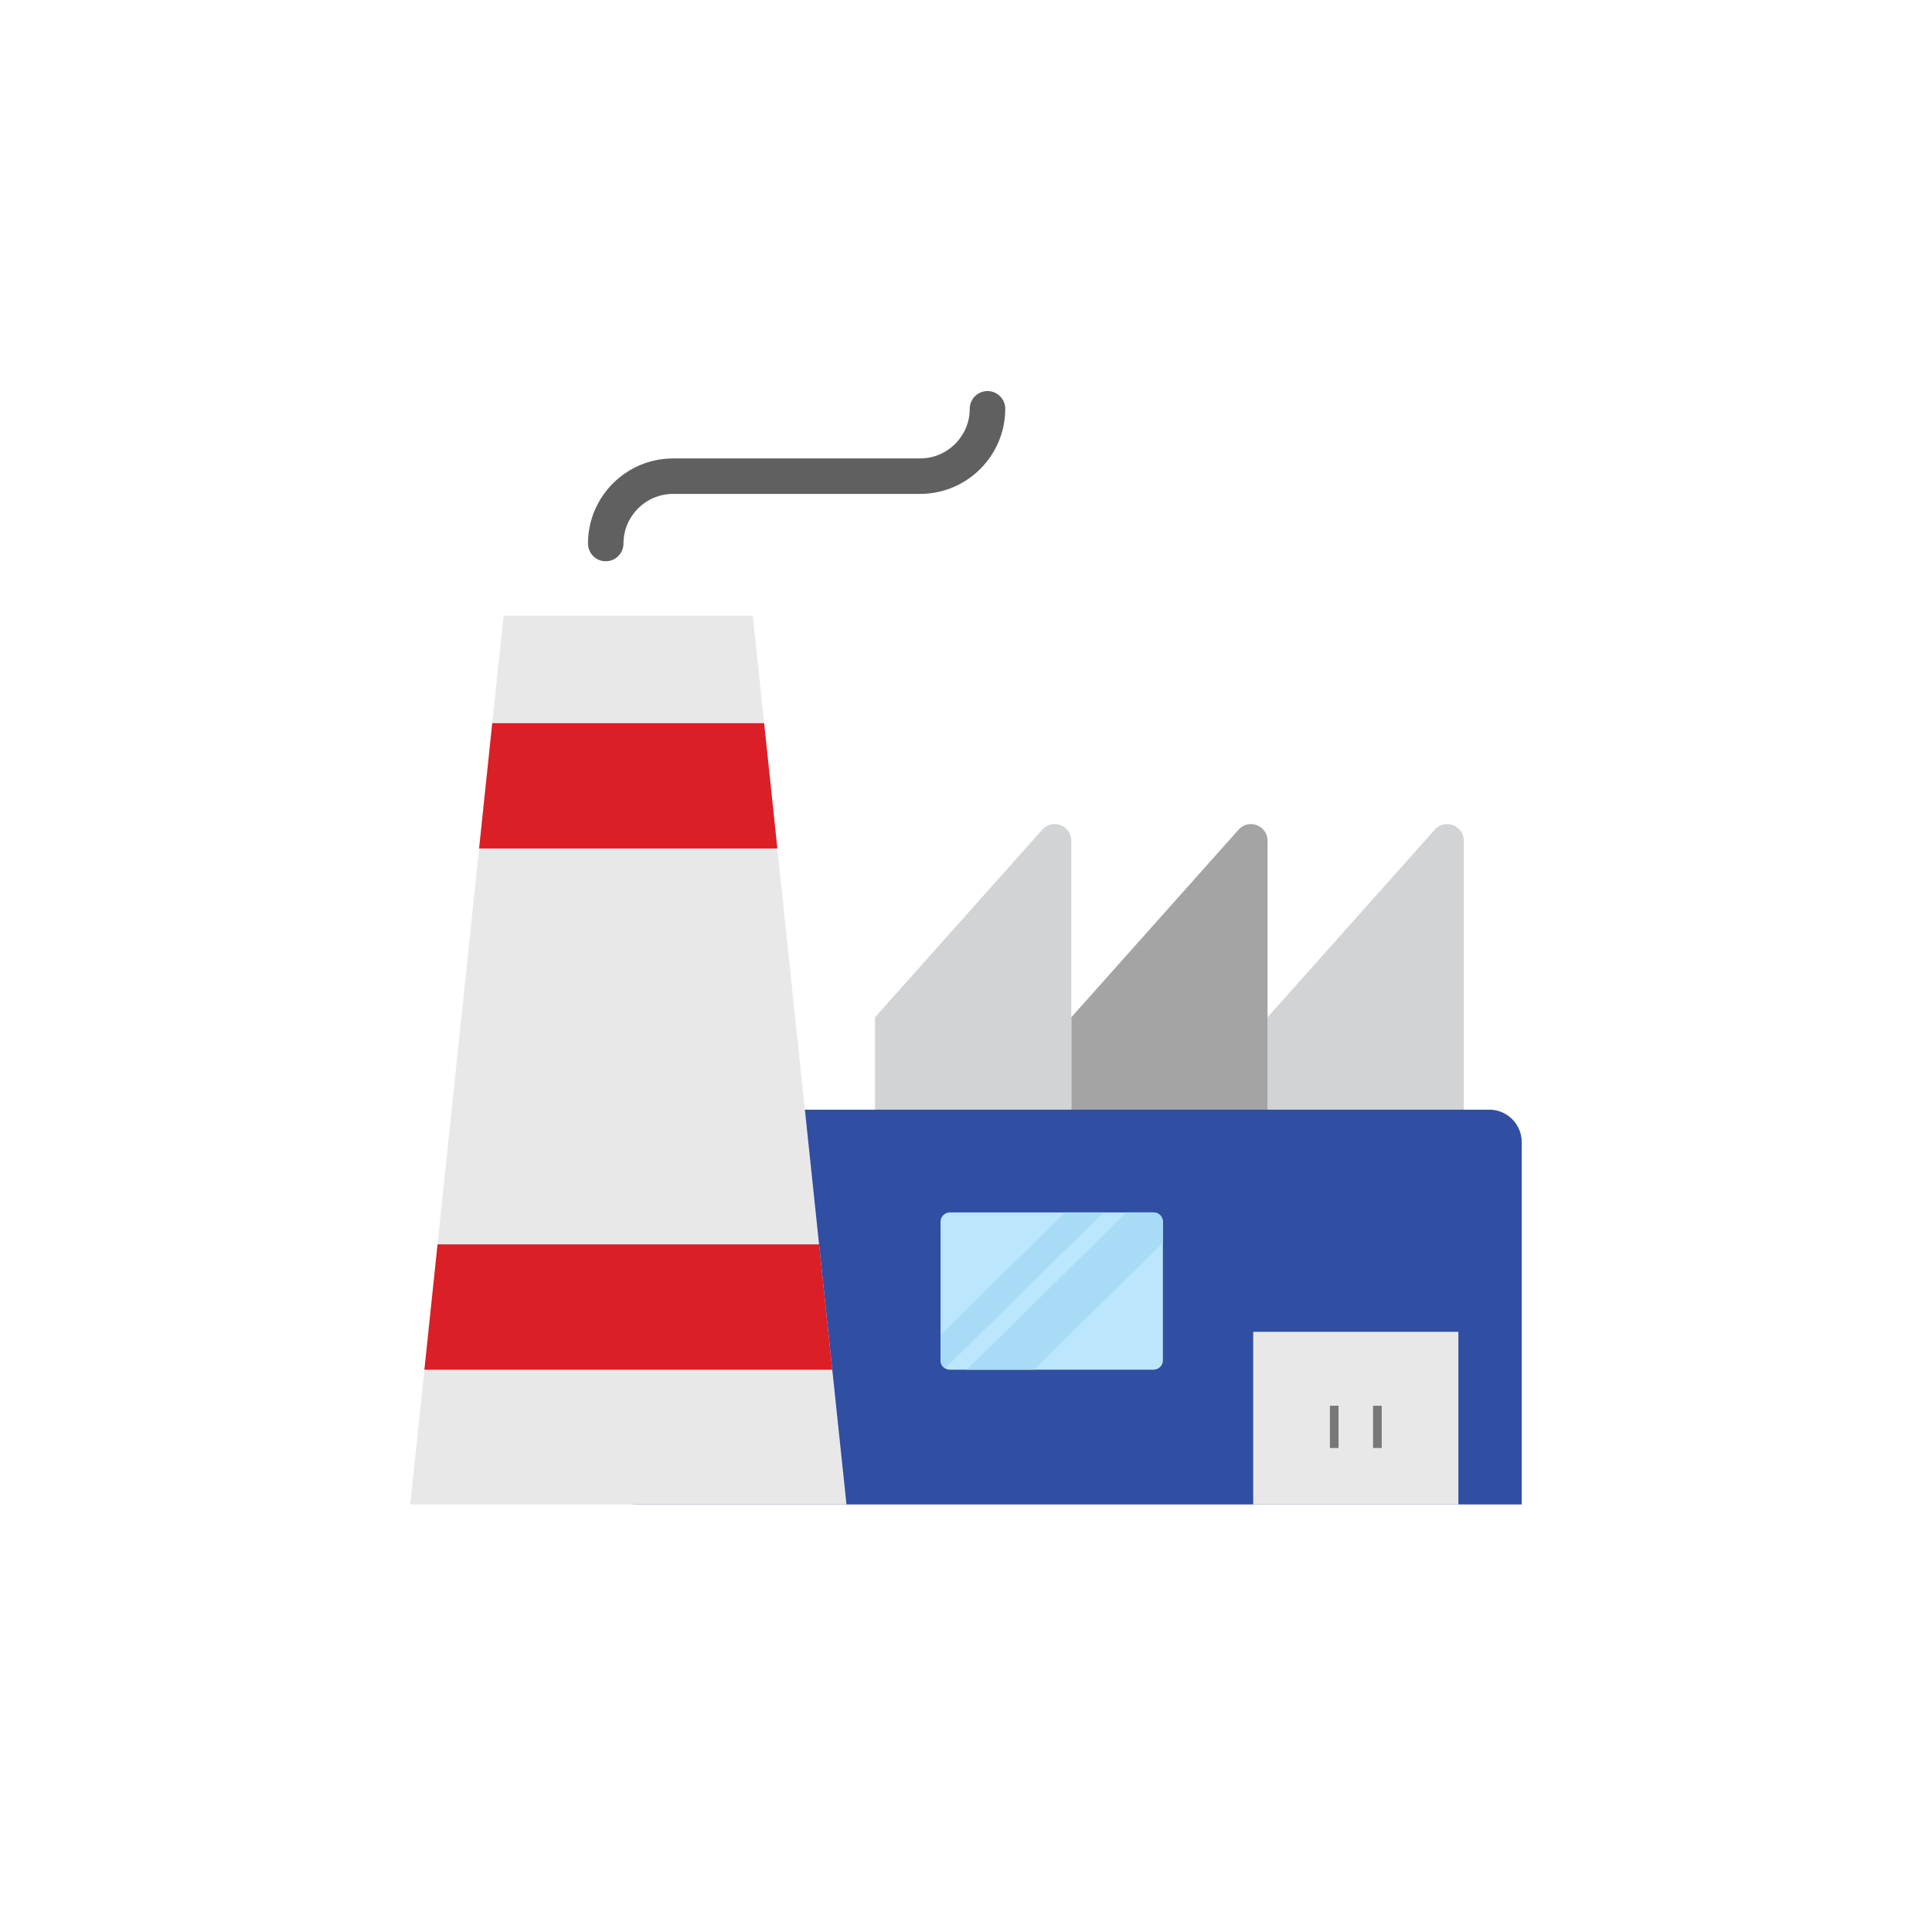
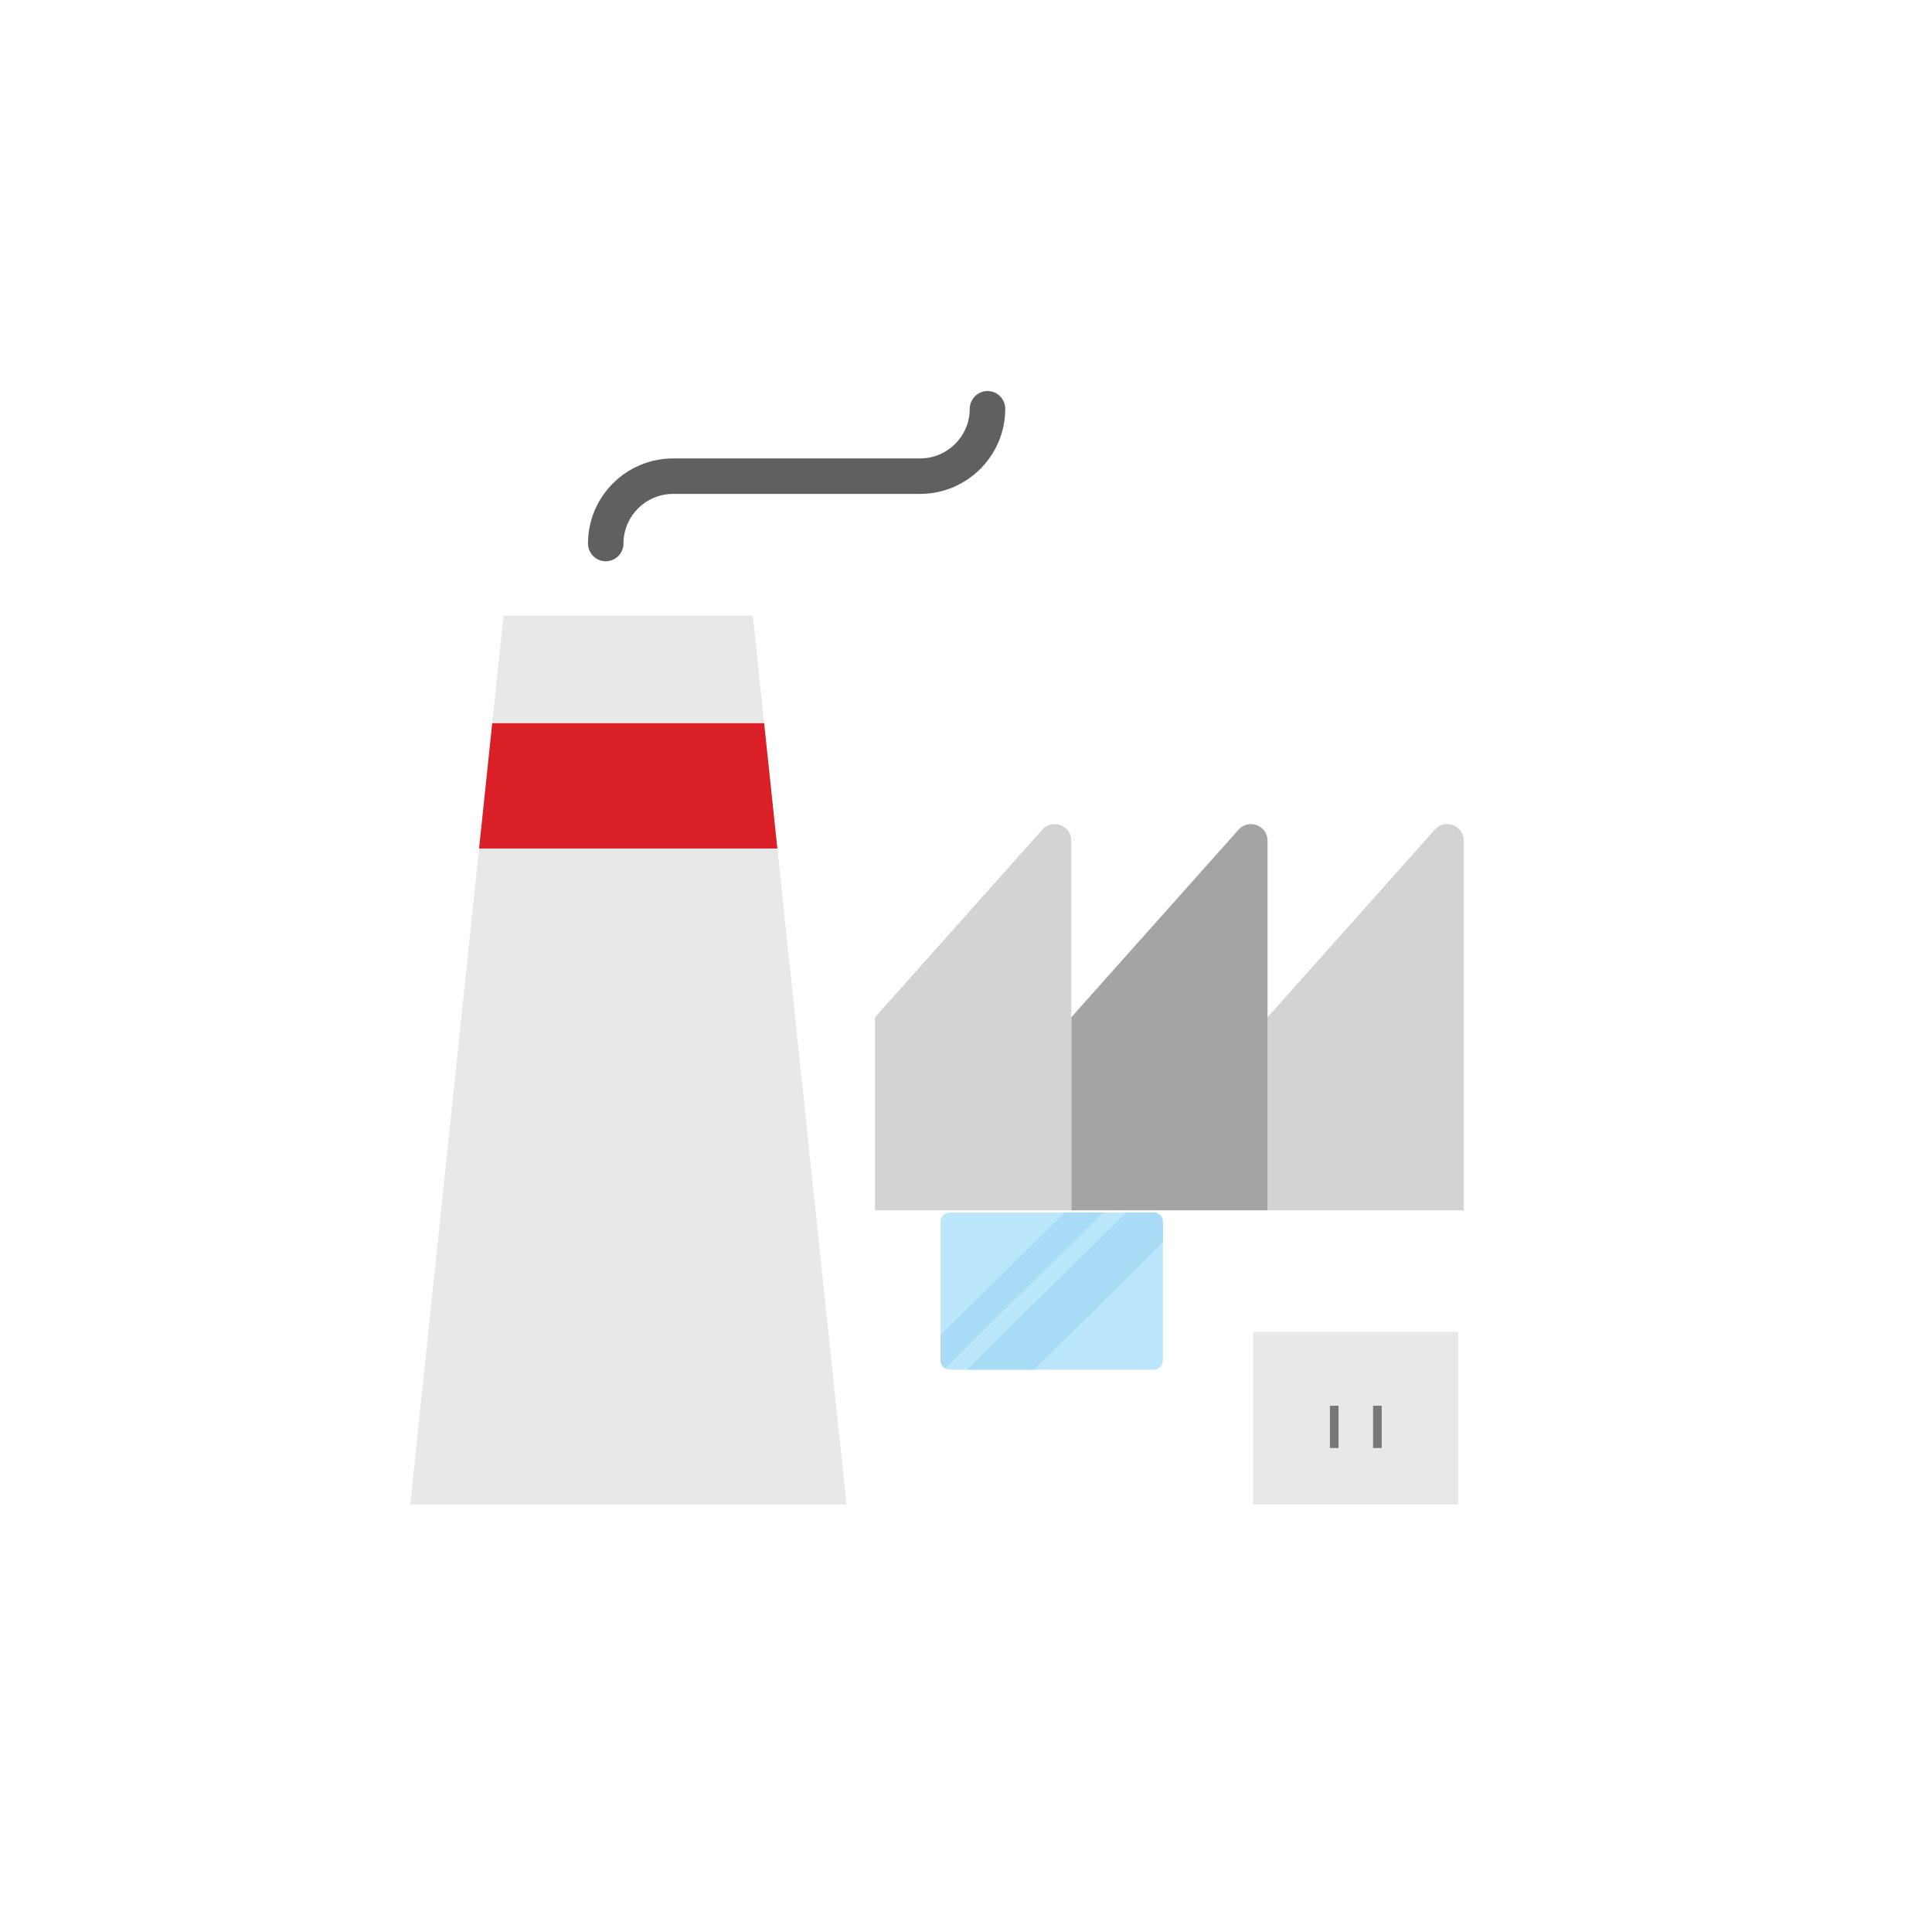
<svg xmlns="http://www.w3.org/2000/svg" viewBox="0 0 1080 1080">
  <defs>
    <style> .cls-1 { fill: none; } .cls-2 { fill: #d1d3d4; } .cls-3 { fill: #304ea2; } .cls-4 { fill: #da1f26; } .cls-5 { fill: #606061; } .cls-6 { fill: #a4a4a5; } .cls-7 { fill: #a8dbf6; } .cls-8 { fill: #e9e8e9; } .cls-9 { fill: #787878; } .cls-10 { fill: #bbe6fb; } </style>
  </defs>
  <g id="Layer_3" data-name="Layer 3">
    <rect class="cls-1" y="0" width="1080" height="1080" rx="219.71" ry="219.71" />
  </g>
  <g id="icons">
    <g>
      <path class="cls-2" d="M708.56,676.56h109.7v-206.61c0-8.52-10.52-12.53-16.19-6.17l-93.51,104.9v107.88Z" />
      <path class="cls-6" d="M598.86,676.56h109.7v-206.61c0-8.52-10.52-12.53-16.19-6.17l-93.51,104.9v107.88Z" />
      <path class="cls-2" d="M489.15,676.56h109.7v-206.61c0-8.52-10.52-12.53-16.19-6.17l-93.51,104.9v107.88Z" />
-       <path class="cls-3" d="M356.27,620.31h476.22c10.03,0,18.18,8.15,18.18,18.18v202.51h-494.4c-10.03,0-18.18-8.15-18.18-18.18v-184.33c0-10.03,8.15-18.18,18.18-18.18Z" />
      <path class="cls-5" d="M552.02,218.6c-5.47,0-9.92,4.45-9.92,9.92,0,15.3-12.45,27.74-27.74,27.74h-138.09c-26.23,0-47.58,21.34-47.58,47.57,0,5.47,4.45,9.92,9.92,9.92s9.92-4.45,9.92-9.92c0-15.3,12.45-27.74,27.74-27.74h138.09c26.23,0,47.58-21.34,47.58-47.58,0-5.47-4.45-9.92-9.92-9.92Z" />
      <polygon class="cls-8" points="473.19 840.99 229.33 840.99 281.48 344.13 420.82 344.13 473.19 840.99" />
-       <polygon class="cls-4" points="237.24 765.67 465.25 765.67 457.87 695.62 244.59 695.62 237.24 765.67" />
      <polygon class="cls-4" points="267.82 474.31 434.54 474.31 427.15 404.26 275.17 404.26 267.82 474.31" />
      <rect class="cls-8" x="700.55" y="744.5" width="114.69" height="96.5" />
      <g>
        <rect class="cls-9" x="743.42" y="785.82" width="4.83" height="23.63" />
        <rect class="cls-9" x="767.55" y="785.82" width="4.83" height="23.63" />
      </g>
      <g>
        <path class="cls-10" d="M650.07,682.93v77.56c0,2.86-2.36,5.18-5.26,5.18h-113.77c-1.01,0-1.95-.27-2.75-.76-1.51-.91-2.52-2.56-2.52-4.42v-77.56c0-2.86,2.36-5.18,5.26-5.18h113.77c2.91,0,5.26,2.32,5.26,5.18Z" />
        <path class="cls-7" d="M616.82,677.75l-88.54,87.16c-1.51-.91-2.52-2.56-2.52-4.42v-14.23l69.6-68.51h21.45Z" />
        <path class="cls-7" d="M650.07,682.93v11.72l-72.14,71.02h-37.53l89.33-87.92h15.08c2.91,0,5.26,2.33,5.26,5.18Z" />
      </g>
    </g>
  </g>
</svg>